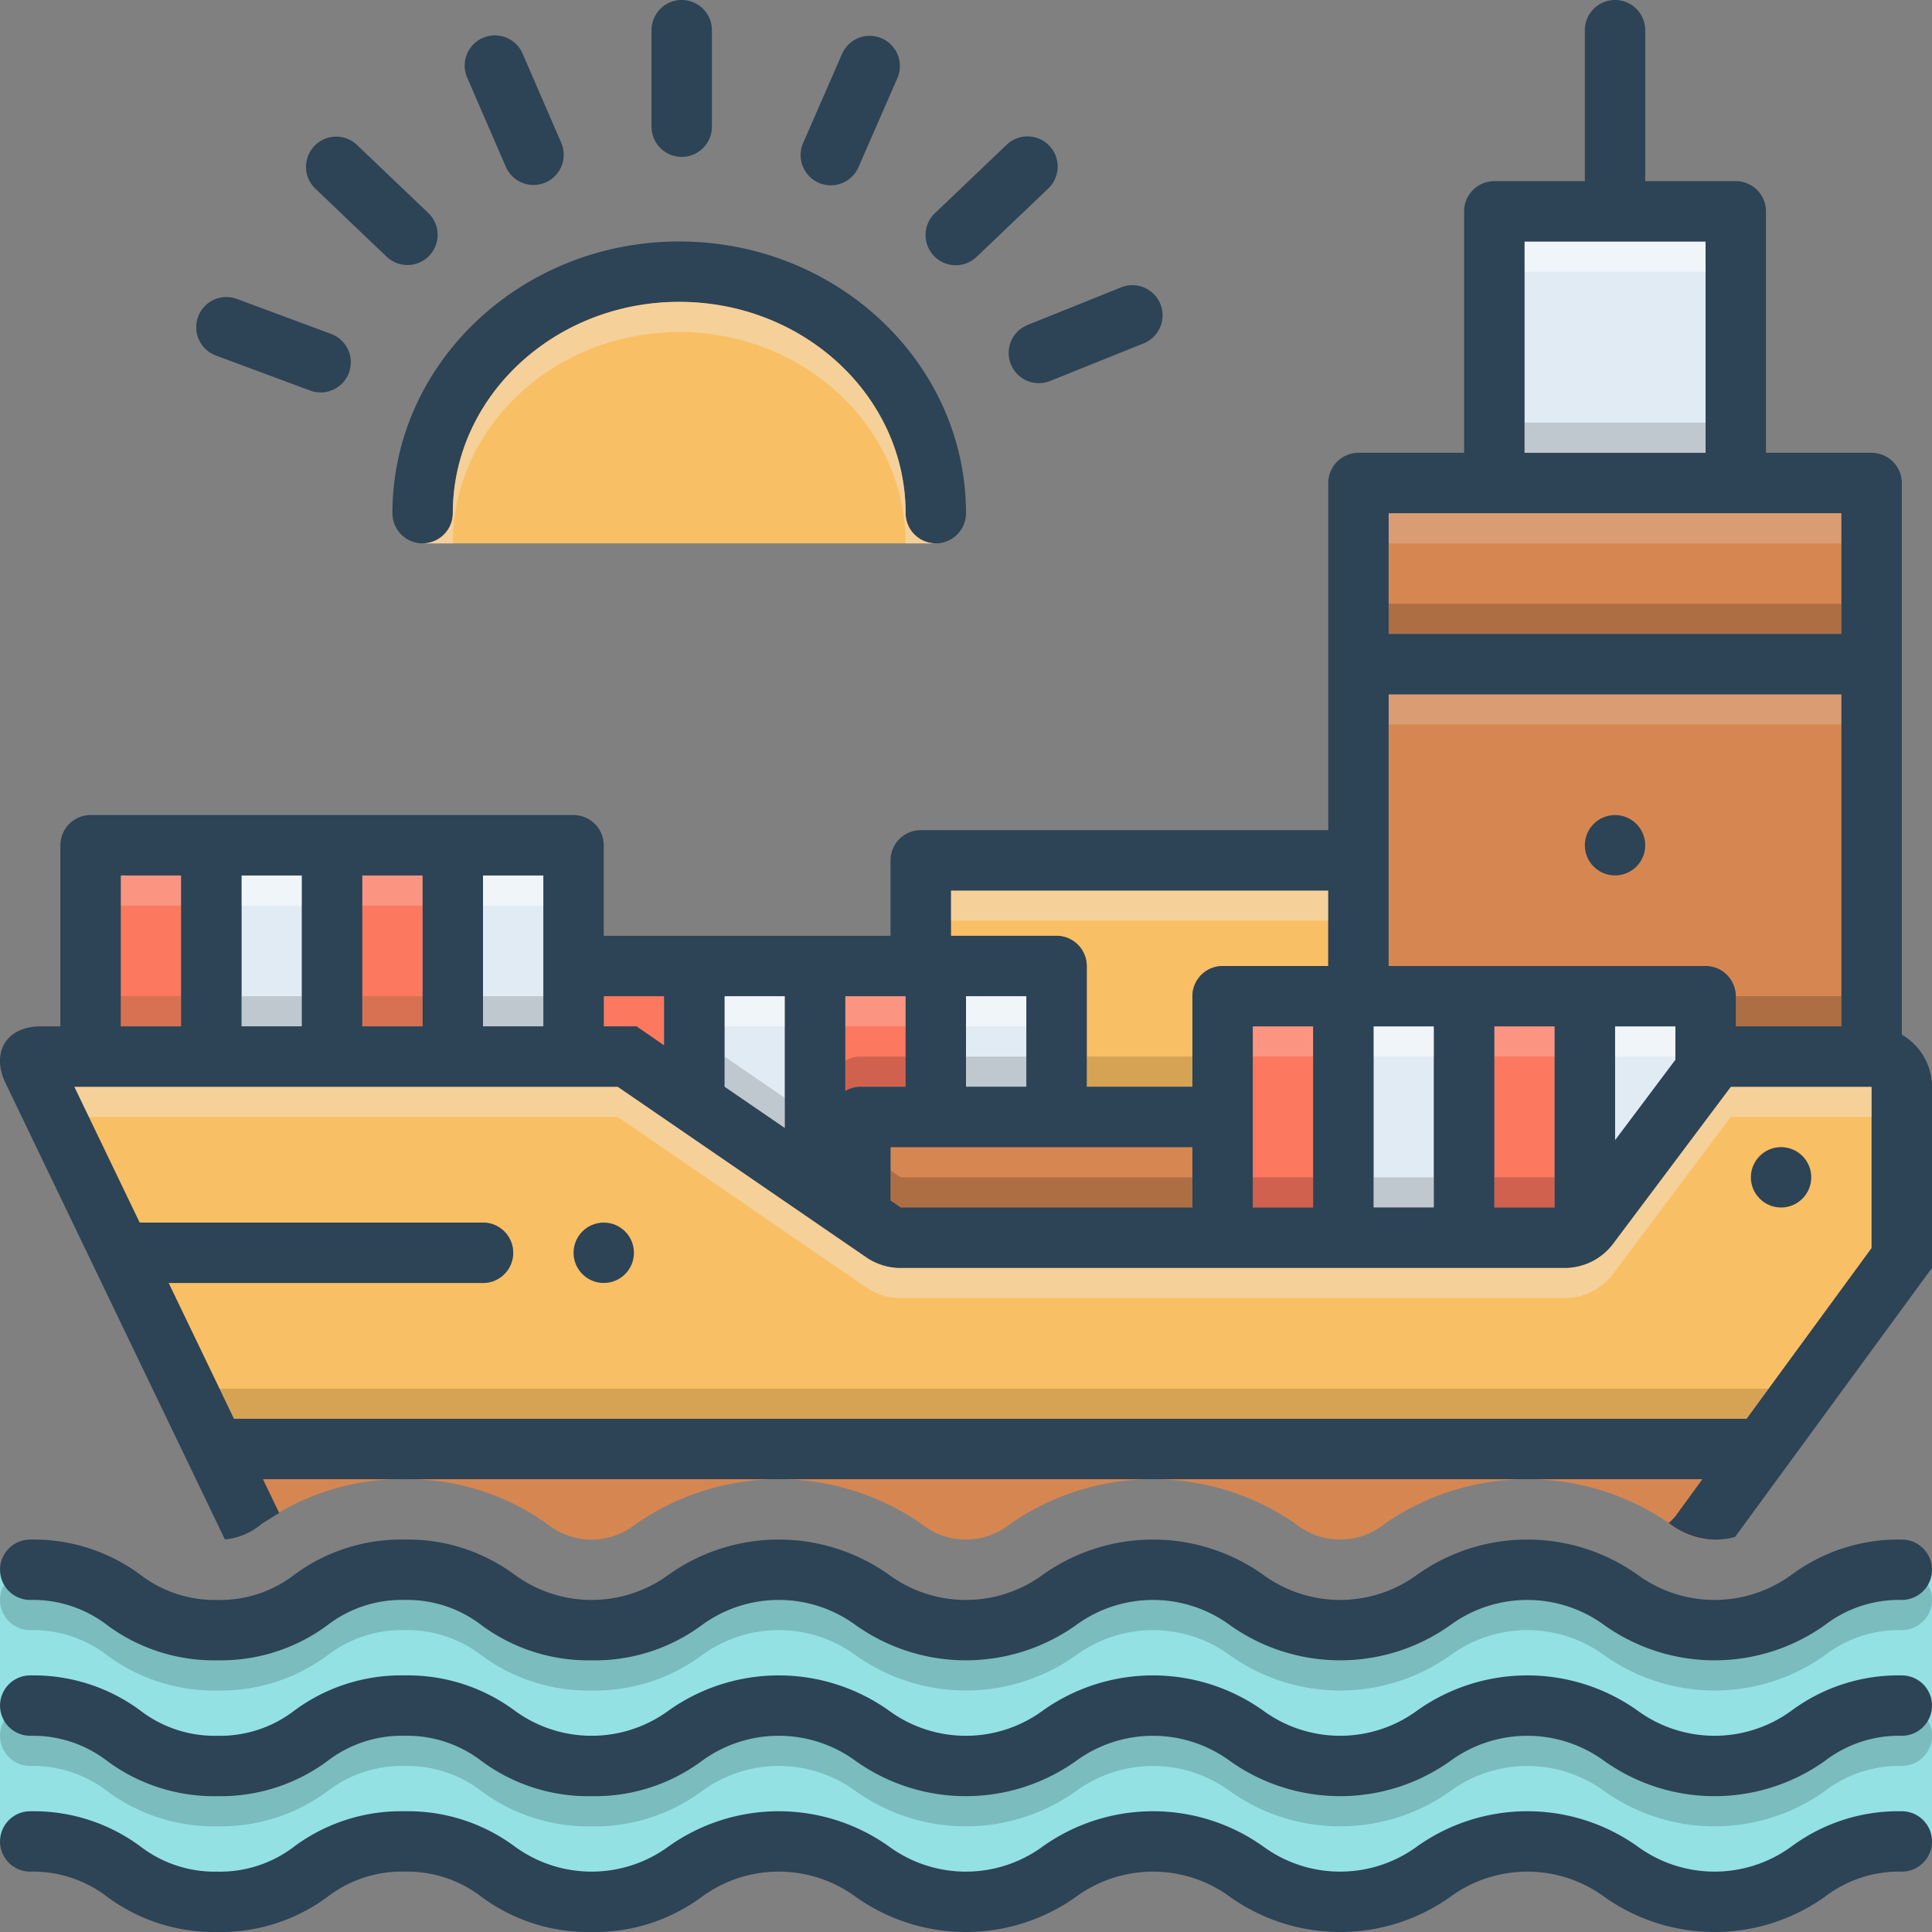
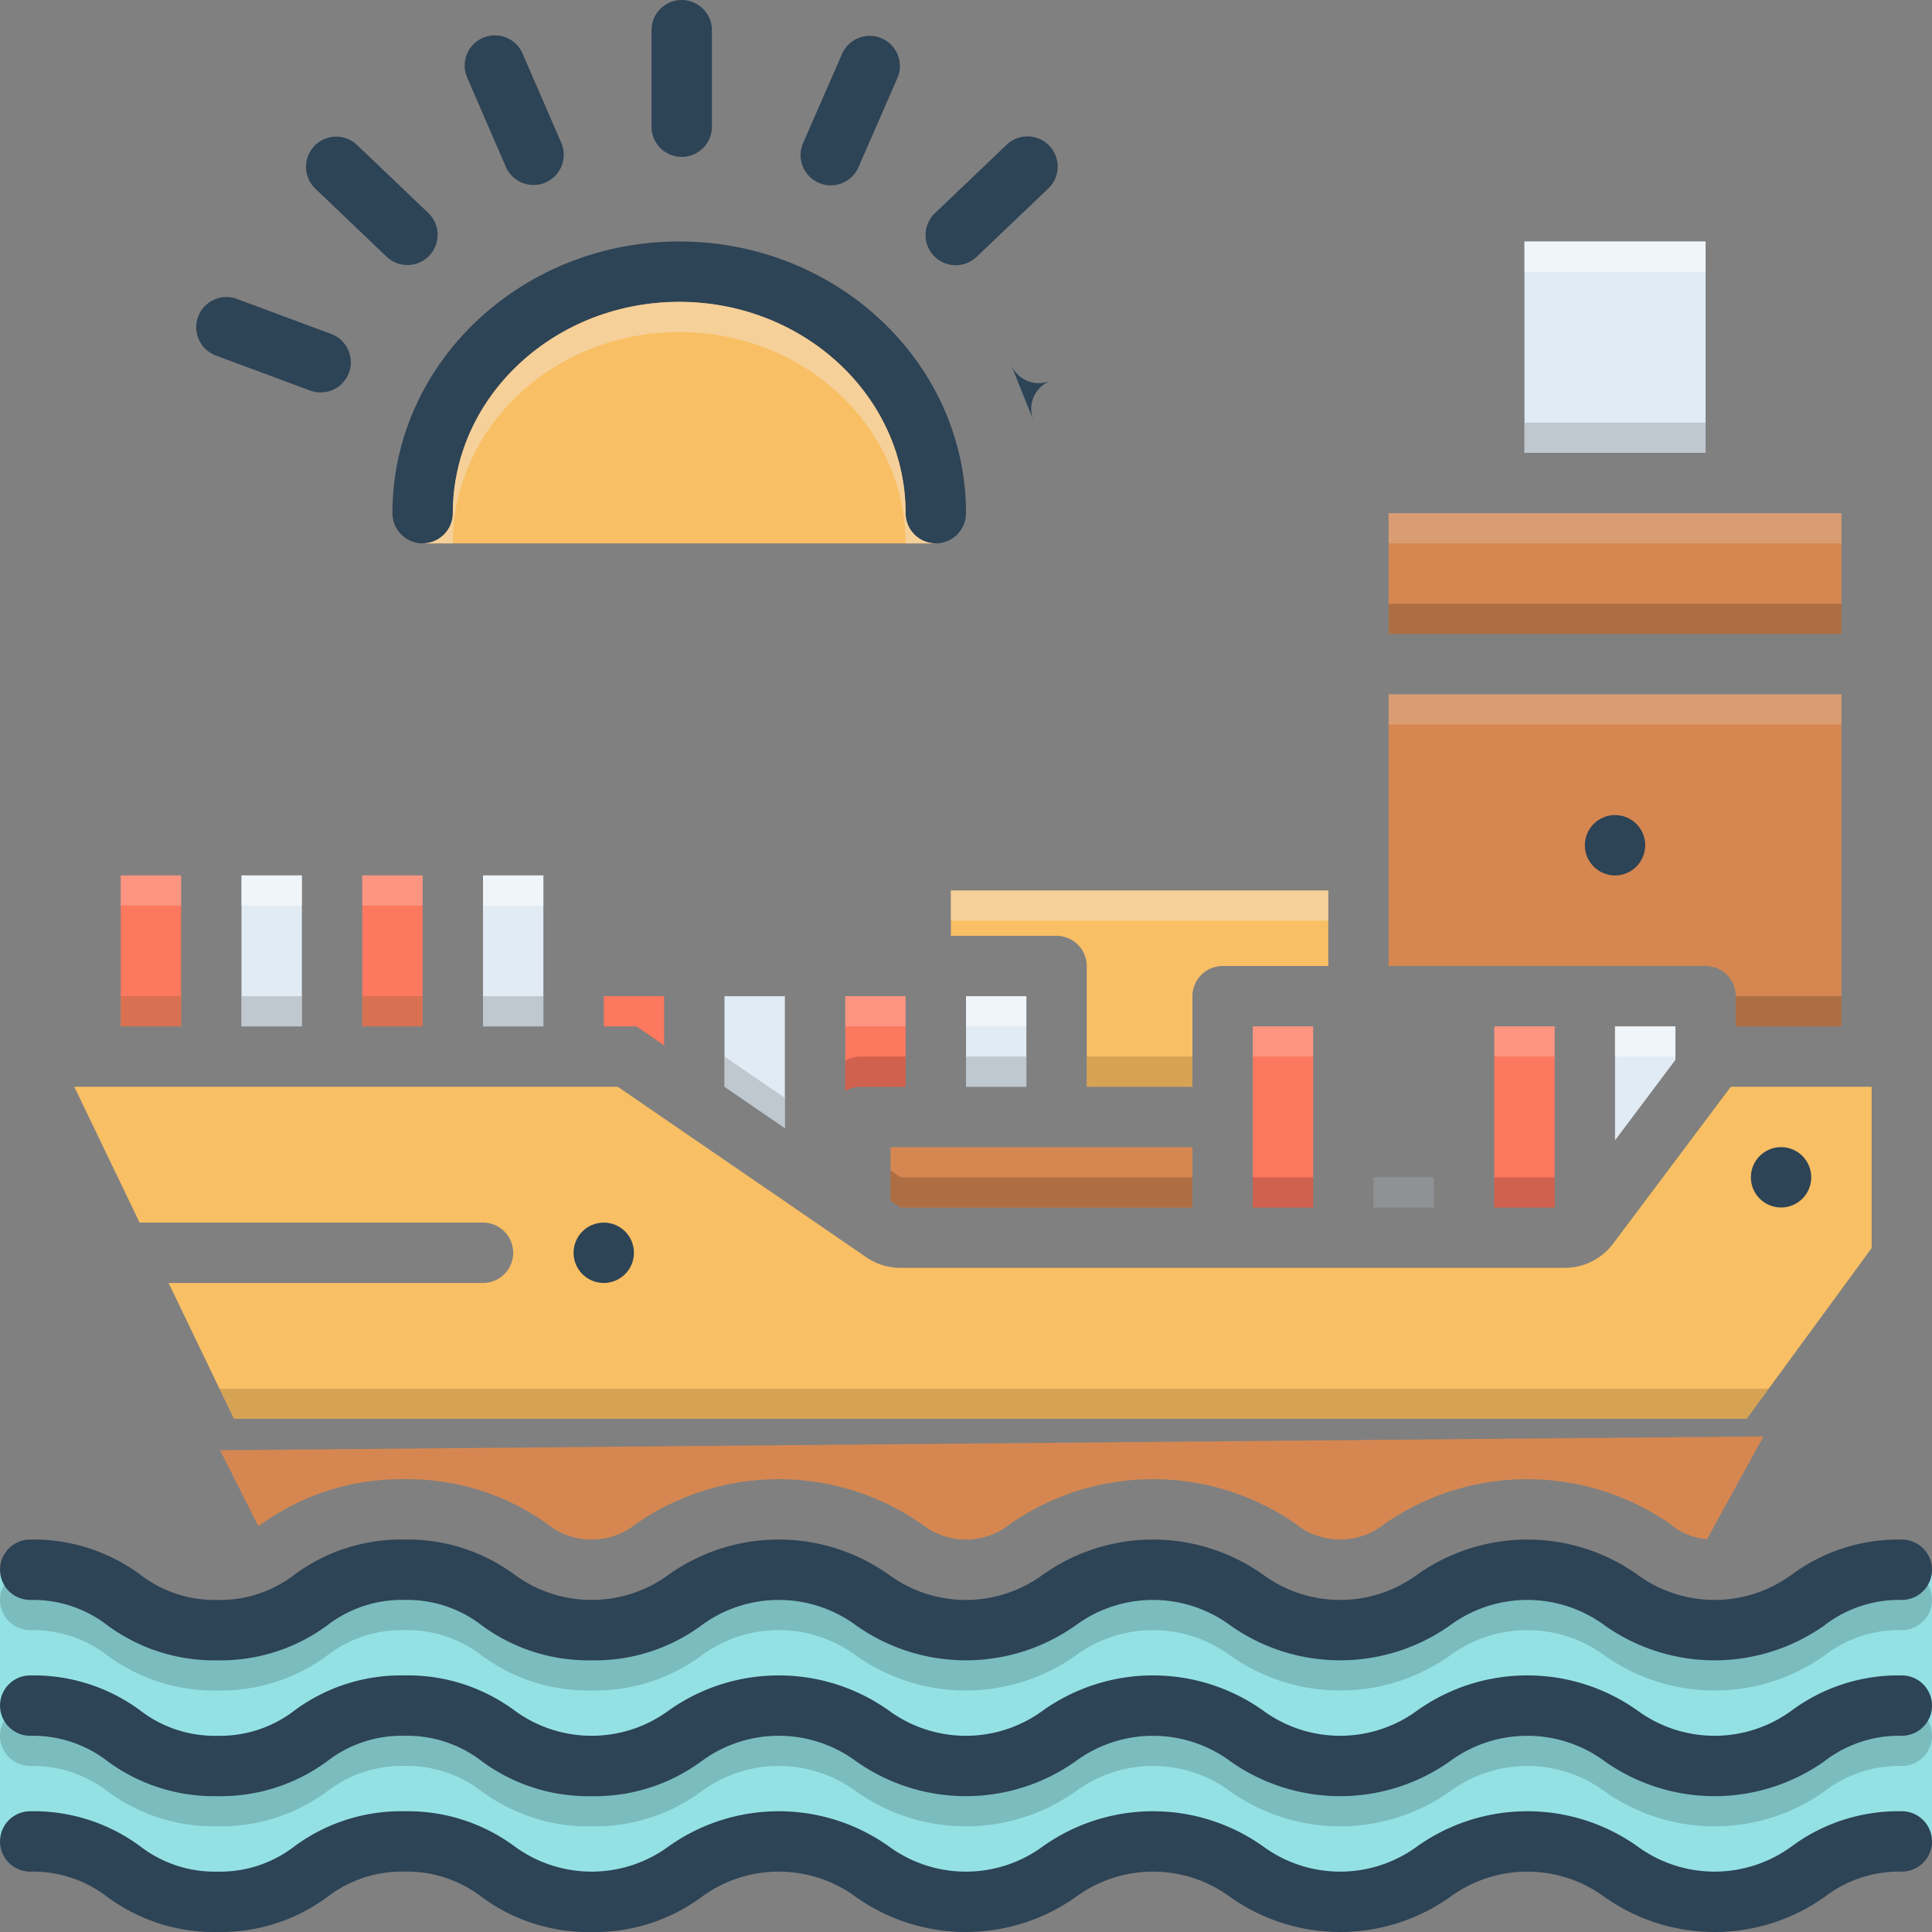
<svg xmlns="http://www.w3.org/2000/svg" id="Layer_1" viewBox="0 0 128 128" data-name="Layer 1">
  <rect x="0" y="0" width="128" height="128" fill="#808080" stroke="none" />
  <path d="m62 36h-34c.17-7.5 6.33-20.25 20.17-17.58 13.83 2.66 13.83 17.58 13.83 17.58z" fill="#f9bf64" />
  <path d="m0 104v18s5-1.167 11.583 3.75 9.388-8.25 18.5-3 12.913 3.667 15.25.75 8.667-2.917 14.417 1.75 12.667-6.417 19.583-2.417 13 3.917 15.833 1.167 11.073-1.833 14.75 1.083 10.667-4.917 16.5-3.25l1.583.167v-18s-6.75-1.333-9.25 2.417-11.991-.823-16.583-2.083c-3.948-1.083-7-.083-10.917 3.5s-13.167-6.5-18.75-2.667-10.833 5.25-15.583.833-12.833 2.667-15.583 2.667-14.083-6.75-19-3.583-9.083 6.333-14.667.917-7.667-2-7.667-2z" fill="#94e1e4" />
  <path d="m17.344 100.959a15.9 15.9 0 0 1 9.453-2.959 15.899 15.899 0 0 1 9.452 2.958 4.687 4.687 0 0 0 5.893 0 16.576 16.576 0 0 1 18.903 0 4.684 4.684 0 0 0 5.889 0 16.58 16.58 0 0 1 18.903-.002 4.692 4.692 0 0 0 5.897.002 16.587 16.587 0 0 1 18.904-.003 4.424 4.424 0 0 0 2.45 1.029l3.745-6.818-102.25.917 2.531 5.023c.076-.049.146-.093.229-.147z" fill="#d68751" />
  <path d="m44 66v3.26l-1.83-1.26h-2.17v-2z" fill="#fc785e" />
  <path d="m52 66v8.74l-4-2.74v-6z" fill="#e1ebf4" />
  <path d="m60 66v6h-3a1.974 1.974 0 0 0 -1 .28v-6.28z" fill="#fc785e" />
  <path d="m64 66h4v6h-4z" fill="#e1ebf4" />
  <path d="m79 76v4h-19.33l-.67-.46v-3.54z" fill="#d68751" />
  <path d="m111 68v2.22l-4 5.33v-7.55z" fill="#e1ebf4" />
  <path d="m99 68h4v12h-4z" fill="#fc785e" />
-   <path d="m91 68h4v12h-4z" fill="#e1ebf4" />
  <path d="m83 68h4v12h-4z" fill="#fc785e" />
  <path d="m88 59v5h-7a2.006 2.006 0 0 0 -2 2v6h-7v-8a2.006 2.006 0 0 0 -2-2h-7v-3z" fill="#f9bf64" />
  <path d="m32 58h4v10h-4z" fill="#e1ebf4" />
  <path d="m24 58h4v10h-4z" fill="#fc785e" />
  <path d="m16 58h4v10h-4z" fill="#e1ebf4" />
  <path d="m8 58h4v10h-4z" fill="#fc785e" />
  <path d="m101 16h12v14h-12z" fill="#e1ebf4" />
  <path d="m92 34h30v8h-30z" fill="#d68751" />
  <path d="m122 46v22h-7v-2a2.006 2.006 0 0 0 -2-2h-21v-18z" fill="#d68751" />
  <path d="m124 72v10.69l-8.28 11.31h-100.22l-4.33-9h20.83a2 2 0 0 0 0-4h-22.75l-4.33-9h36.01l16.47 11.3a4.002 4.002 0 0 0 2.27.7h44a4.012 4.012 0 0 0 3.2-1.6l7.8-10.4z" fill="#f9bf64" />
  <path d="m126 120a11.894 11.894 0 0 0 -7.287 2.319 8.637 8.637 0 0 1 -10.239-.001 12.602 12.602 0 0 0 -14.57.001 8.627 8.627 0 0 1 -10.232 0 12.597 12.597 0 0 0 -14.568.001 8.62 8.62 0 0 1 -10.226 0 12.593 12.593 0 0 0 -14.566-.001 8.624 8.624 0 0 1 -10.23 0 11.886 11.886 0 0 0 -7.283-2.319 11.886 11.886 0 0 0 -7.284 2.32 8.063 8.063 0 0 1 -5.113 1.68 8.072 8.072 0 0 1 -5.116-1.681 11.886 11.886 0 0 0 -7.283-2.319 2 2 0 0 0 0 4 8.066 8.066 0 0 1 5.115 1.681 11.888 11.888 0 0 0 7.284 2.319 11.883 11.883 0 0 0 7.282-2.319 8.067 8.067 0 0 1 5.115-1.681 8.067 8.067 0 0 1 5.115 1.681 11.886 11.886 0 0 0 7.283 2.319 11.886 11.886 0 0 0 7.283-2.319 8.621 8.621 0 0 1 10.228-.001 12.591 12.591 0 0 0 14.564.001 8.627 8.627 0 0 1 10.232 0 12.598 12.598 0 0 0 14.568 0 8.63 8.63 0 0 1 10.234 0 12.609 12.609 0 0 0 14.575 0 8.076 8.076 0 0 1 5.119-1.681 2 2 0 0 0 0-4z" fill="#2d4356" />
  <path d="m126 104a11.894 11.894 0 0 0 -7.287 2.319 8.637 8.637 0 0 1 -10.239-.001 12.602 12.602 0 0 0 -14.57.001 8.627 8.627 0 0 1 -10.232 0 12.597 12.597 0 0 0 -14.568.001 8.62 8.62 0 0 1 -10.226 0 12.593 12.593 0 0 0 -14.566-.001 8.624 8.624 0 0 1 -10.23 0 11.886 11.886 0 0 0 -7.283-2.319 11.886 11.886 0 0 0 -7.284 2.32 8.063 8.063 0 0 1 -5.113 1.68 8.072 8.072 0 0 1 -5.116-1.681 11.886 11.886 0 0 0 -7.283-2.319 2 2 0 0 0 0 4 8.066 8.066 0 0 1 5.115 1.681 11.888 11.888 0 0 0 7.284 2.319 11.883 11.883 0 0 0 7.282-2.319 8.067 8.067 0 0 1 5.115-1.681 8.067 8.067 0 0 1 5.115 1.681 11.886 11.886 0 0 0 7.283 2.319 11.886 11.886 0 0 0 7.283-2.319 8.621 8.621 0 0 1 10.228-.001 12.591 12.591 0 0 0 14.564.001 8.627 8.627 0 0 1 10.232 0 12.598 12.598 0 0 0 14.568 0 8.63 8.63 0 0 1 10.234 0 12.609 12.609 0 0 0 14.575 0 8.076 8.076 0 0 1 5.119-1.681 2 2 0 0 0 0-4z" fill="#426666" opacity=".3" />
  <path d="m126 113a11.894 11.894 0 0 0 -7.287 2.319 8.637 8.637 0 0 1 -10.239-.001 12.602 12.602 0 0 0 -14.57.001 8.627 8.627 0 0 1 -10.232 0 12.597 12.597 0 0 0 -14.568.001 8.62 8.62 0 0 1 -10.226 0 12.593 12.593 0 0 0 -14.566-.001 8.624 8.624 0 0 1 -10.23 0 11.886 11.886 0 0 0 -7.283-2.319 11.886 11.886 0 0 0 -7.284 2.32 8.063 8.063 0 0 1 -5.113 1.68 8.072 8.072 0 0 1 -5.116-1.681 11.886 11.886 0 0 0 -7.283-2.319 2 2 0 0 0 0 4 8.066 8.066 0 0 1 5.115 1.681 11.888 11.888 0 0 0 7.284 2.319 11.883 11.883 0 0 0 7.282-2.319 8.067 8.067 0 0 1 5.115-1.681 8.067 8.067 0 0 1 5.115 1.681 11.886 11.886 0 0 0 7.283 2.319 11.886 11.886 0 0 0 7.283-2.319 8.621 8.621 0 0 1 10.228-.001 12.591 12.591 0 0 0 14.564.001 8.627 8.627 0 0 1 10.232 0 12.598 12.598 0 0 0 14.568 0 8.63 8.63 0 0 1 10.234 0 12.609 12.609 0 0 0 14.575 0 8.076 8.076 0 0 1 5.119-1.681 2 2 0 0 0 0-4z" fill="#426666" opacity=".3" />
  <g fill="#2d4356">
    <path d="m45.166 10.394a2 2 0 0 0 2-2v-6.394a2 2 0 0 0 -4 0v6.394a2 2 0 0 0 2 2z" />
    <path d="m25.629 17.02a2 2 0 0 0 2.762-2.893l-4.735-4.521a2 2 0 0 0 -2.762 2.894z" />
    <path d="m63.321 17.572a1.995 1.995 0 0 0 1.381-.553l4.737-4.52a2 2 0 1 0 -2.762-2.893l-4.737 4.52a2 2 0 0 0 1.381 3.447z" />
    <path d="m33.513 11.05a2 2 0 0 0 3.67-1.591l-2.562-5.91a2 2 0 0 0 -3.67 1.591z" />
    <path d="m54.241 12.111a1.999 1.999 0 0 0 2.634-1.033l2.578-5.903a2 2 0 1 0 -3.666-1.601l-2.578 5.903a2 2 0 0 0 1.032 2.633z" />
-     <path d="m66.971 24.131a1.998 1.998 0 0 0 2.602 1.109l6.174-2.482a2 2 0 1 0 -1.492-3.711l-6.174 2.482a2 2 0 0 0 -1.109 2.602z" />
+     <path d="m66.971 24.131a1.998 1.998 0 0 0 2.602 1.109l6.174-2.482l-6.174 2.482a2 2 0 0 0 -1.109 2.602z" />
    <path d="m14.303 23.554 6.242 2.32a2 2 0 1 0 1.395-3.749l-6.242-2.32a2 2 0 1 0 -1.395 3.749z" />
    <path d="m45 15.999c-10.477 0-19 8.075-19 18a2 2 0 0 0 4 0c0-7.72 6.728-14 15-14s15 6.28 15 14a2 2 0 0 0 4 0c0-9.925-8.523-18-19-18z" />
  </g>
  <path d="m63 59h25v2h-25z" fill="#f4dcbd" opacity=".6" />
  <path d="m72 70h7v2h-7z" fill="#846134" opacity=".3" />
  <path d="m79 78v2h-19.33l-.67-.46v-2l.67.46z" fill="#72492d" opacity=".4" />
  <path d="m64 66h4v2h-4z" fill="#fff" opacity=".5" />
  <path d="m64 70h4v2h-4z" fill="#9fa5aa" opacity=".5" />
  <path d="m52 72.74v2l-4-2.74v-2z" fill="#9fa5aa" opacity=".5" />
  <path d="m60 70v2h-3a1.974 1.974 0 0 0 -1 .28v-2a1.974 1.974 0 0 1 1-.28z" fill="#a54b3f" opacity=".5" />
  <path d="m56 66h4v2h-4z" fill="#f9dbd7" opacity=".3" />
-   <path d="m48 66h4v2h-4z" fill="#fff" opacity=".5" />
  <path d="m14.54 92h102.64l-1.46 2h-100.22z" fill="#846134" opacity=".3" />
-   <path d="m124 72v2h-9.33l-7.8 10.4a4.012 4.012 0 0 1 -3.2 1.6h-44a4.002 4.002 0 0 1 -2.27-.7l-16.47-11.3h-35.05l-.96-2h36.01l16.47 11.3a4.002 4.002 0 0 0 2.27.7h44a4.012 4.012 0 0 0 3.2-1.6l7.8-10.4z" fill="#f4dcbd" opacity=".6" />
  <path d="m83 78h4v2h-4z" fill="#a54b3f" opacity=".5" />
  <path d="m91 78h4v2h-4z" fill="#9fa5aa" opacity=".5" />
  <path d="m99 78h4v2h-4z" fill="#a54b3f" opacity=".5" />
  <path d="m99 68h4v2h-4z" fill="#f9dbd7" opacity=".3" />
-   <path d="m91 68h4v2h-4z" fill="#fff" opacity=".5" />
  <path d="m83 68h4v2h-4z" fill="#f9dbd7" opacity=".3" />
  <path d="m107 68h4v2h-4z" fill="#fff" opacity=".5" />
  <path d="m115 66h7v2h-7z" fill="#72492d" opacity=".4" />
  <path d="m92 46h30v2h-30z" fill="#e5d0c3" opacity=".3" />
  <path d="m92 40h30v2h-30z" fill="#72492d" opacity=".4" />
  <path d="m92 34h30v2h-30z" fill="#e5d0c3" opacity=".3" />
  <path d="m101 28h12v2h-12z" fill="#9fa5aa" opacity=".5" />
  <path d="m101 16h12v2h-12z" fill="#fff" opacity=".5" />
  <path d="m8 58h4v2h-4z" fill="#f9dbd7" opacity=".3" />
  <path d="m16 58h4v2h-4z" fill="#fff" opacity=".5" />
  <path d="m24 58h4v2h-4z" fill="#f9dbd7" opacity=".3" />
  <path d="m32 58h4v2h-4z" fill="#fff" opacity=".5" />
  <path d="m32 66h4v2h-4z" fill="#9fa5aa" opacity=".5" />
  <path d="m24 66h4v2h-4z" fill="#846134" opacity=".3" />
  <path d="m16 66h4v2h-4z" fill="#9fa5aa" opacity=".5" />
  <path d="m8 66h4v2h-4z" fill="#846134" opacity=".3" />
  <path d="m126 102a11.894 11.894 0 0 0 -7.287 2.319 8.637 8.637 0 0 1 -10.239-.001 12.602 12.602 0 0 0 -14.57.001 8.627 8.627 0 0 1 -10.232 0 12.597 12.597 0 0 0 -14.568.001 8.62 8.62 0 0 1 -10.226 0 12.593 12.593 0 0 0 -14.566-.001 8.624 8.624 0 0 1 -10.23 0 11.886 11.886 0 0 0 -7.283-2.319 11.886 11.886 0 0 0 -7.284 2.32 8.063 8.063 0 0 1 -5.113 1.68 8.072 8.072 0 0 1 -5.116-1.681 11.886 11.886 0 0 0 -7.283-2.319 2 2 0 0 0 0 4 8.066 8.066 0 0 1 5.115 1.681 11.888 11.888 0 0 0 7.284 2.319 11.883 11.883 0 0 0 7.282-2.319 8.067 8.067 0 0 1 5.115-1.681 8.067 8.067 0 0 1 5.115 1.681 11.886 11.886 0 0 0 7.283 2.319 11.886 11.886 0 0 0 7.283-2.319 8.621 8.621 0 0 1 10.228-.001 12.591 12.591 0 0 0 14.564.001 8.627 8.627 0 0 1 10.232 0 12.598 12.598 0 0 0 14.568 0 8.63 8.63 0 0 1 10.234 0 12.609 12.609 0 0 0 14.575 0 8.076 8.076 0 0 1 5.119-1.681 2 2 0 0 0 0-4z" fill="#2d4356" />
  <path d="m126 111a11.894 11.894 0 0 0 -7.287 2.319 8.637 8.637 0 0 1 -10.239-.001 12.602 12.602 0 0 0 -14.57.001 8.627 8.627 0 0 1 -10.232 0 12.597 12.597 0 0 0 -14.568.001 8.62 8.62 0 0 1 -10.226 0 12.593 12.593 0 0 0 -14.566-.001 8.624 8.624 0 0 1 -10.23 0 11.886 11.886 0 0 0 -7.283-2.319 11.886 11.886 0 0 0 -7.284 2.32 8.063 8.063 0 0 1 -5.113 1.68 8.072 8.072 0 0 1 -5.116-1.681 11.886 11.886 0 0 0 -7.283-2.319 2 2 0 0 0 0 4 8.066 8.066 0 0 1 5.115 1.681 11.888 11.888 0 0 0 7.284 2.319 11.883 11.883 0 0 0 7.282-2.319 8.067 8.067 0 0 1 5.115-1.681 8.067 8.067 0 0 1 5.115 1.681 11.886 11.886 0 0 0 7.283 2.319 11.886 11.886 0 0 0 7.283-2.319 8.621 8.621 0 0 1 10.228-.001 12.591 12.591 0 0 0 14.564.001 8.627 8.627 0 0 1 10.232 0 12.598 12.598 0 0 0 14.568 0 8.63 8.63 0 0 1 10.234 0 12.609 12.609 0 0 0 14.575 0 8.076 8.076 0 0 1 5.119-1.681 2 2 0 0 0 0-4z" fill="#2d4356" />
  <path d="m62 36h-2c0-7.72-6.73-14-15-14s-15 6.28-15 14h-2a2.006 2.006 0 0 0 2-2c0-7.72 6.73-14 15-14s15 6.28 15 14a2.006 2.006 0 0 0 2 2z" fill="#f4dcbd" opacity=".6" />
-   <path d="m126 68.55v-36.55a2.006 2.006 0 0 0 -2-2h-7v-16a2.006 2.006 0 0 0 -2-2h-6v-10a2 2 0 0 0 -4 0v10h-6a2.006 2.006 0 0 0 -2 2v16h-7a2.006 2.006 0 0 0 -2 2v23h-27a2.006 2.006 0 0 0 -2 2v5h-19v-6a2.006 2.006 0 0 0 -2-2h-32a2.006 2.006 0 0 0 -2 2v12h-1.31c-2.21 0-3.27 1.64-2.37 3.66l14.58 30.33a4.377 4.377 0 0 0 2.44-1.03c.35-.22.74-.47 1.16-.72l-1.08-2.24h95.37s-1.76 2.41-1.77 2.43a2.972 2.972 0 0 1 -.47.47l.09.06a4.919 4.919 0 0 0 4.31.87l13.05-17.83v-12a3.997 3.997 0 0 0 -2-3.45zm-25-52.55h12v14h-12zm-9 18h30v8h-30zm0 12h30v22h-7v-2a2.006 2.006 0 0 0 -2-2h-21zm19 22v2.22l-4 5.33v-7.55zm-8 0v12h-4v-12zm-12 0h4v12h-4zm-28-9h25v5h-7a2.006 2.006 0 0 0 -2 2v6h-7v-8a2.006 2.006 0 0 0 -2-2h-7zm24 9v12h-4v-12zm-19-2v6h-4v-6zm11 10v4h-19.33l-.67-.46v-3.54zm-23-10h4v6h-3a1.974 1.974 0 0 0 -1 .28zm-8 0h4v8.74l-4-2.74zm-8 0h4v3.26l-1.83-1.26h-2.17zm-8-8h4v10h-4zm-8 0h4v10h-4zm-8 0h4v10h-4zm-8 0h4v10h-4zm116 24.69-8.28 11.31h-100.22l-4.33-9h20.83a2 2 0 0 0 0-4h-22.75l-4.33-9h36.01l16.47 11.3a4.002 4.002 0 0 0 2.27.7h44a4.012 4.012 0 0 0 3.2-1.6l7.8-10.4h9.33z" fill="#2d4356" />
  <circle cx="118" cy="78" fill="#2d4356" r="2" />
  <circle cx="107" cy="56" fill="#2d4356" r="2" />
  <circle cx="40" cy="83" fill="#2d4356" r="2" />
</svg>